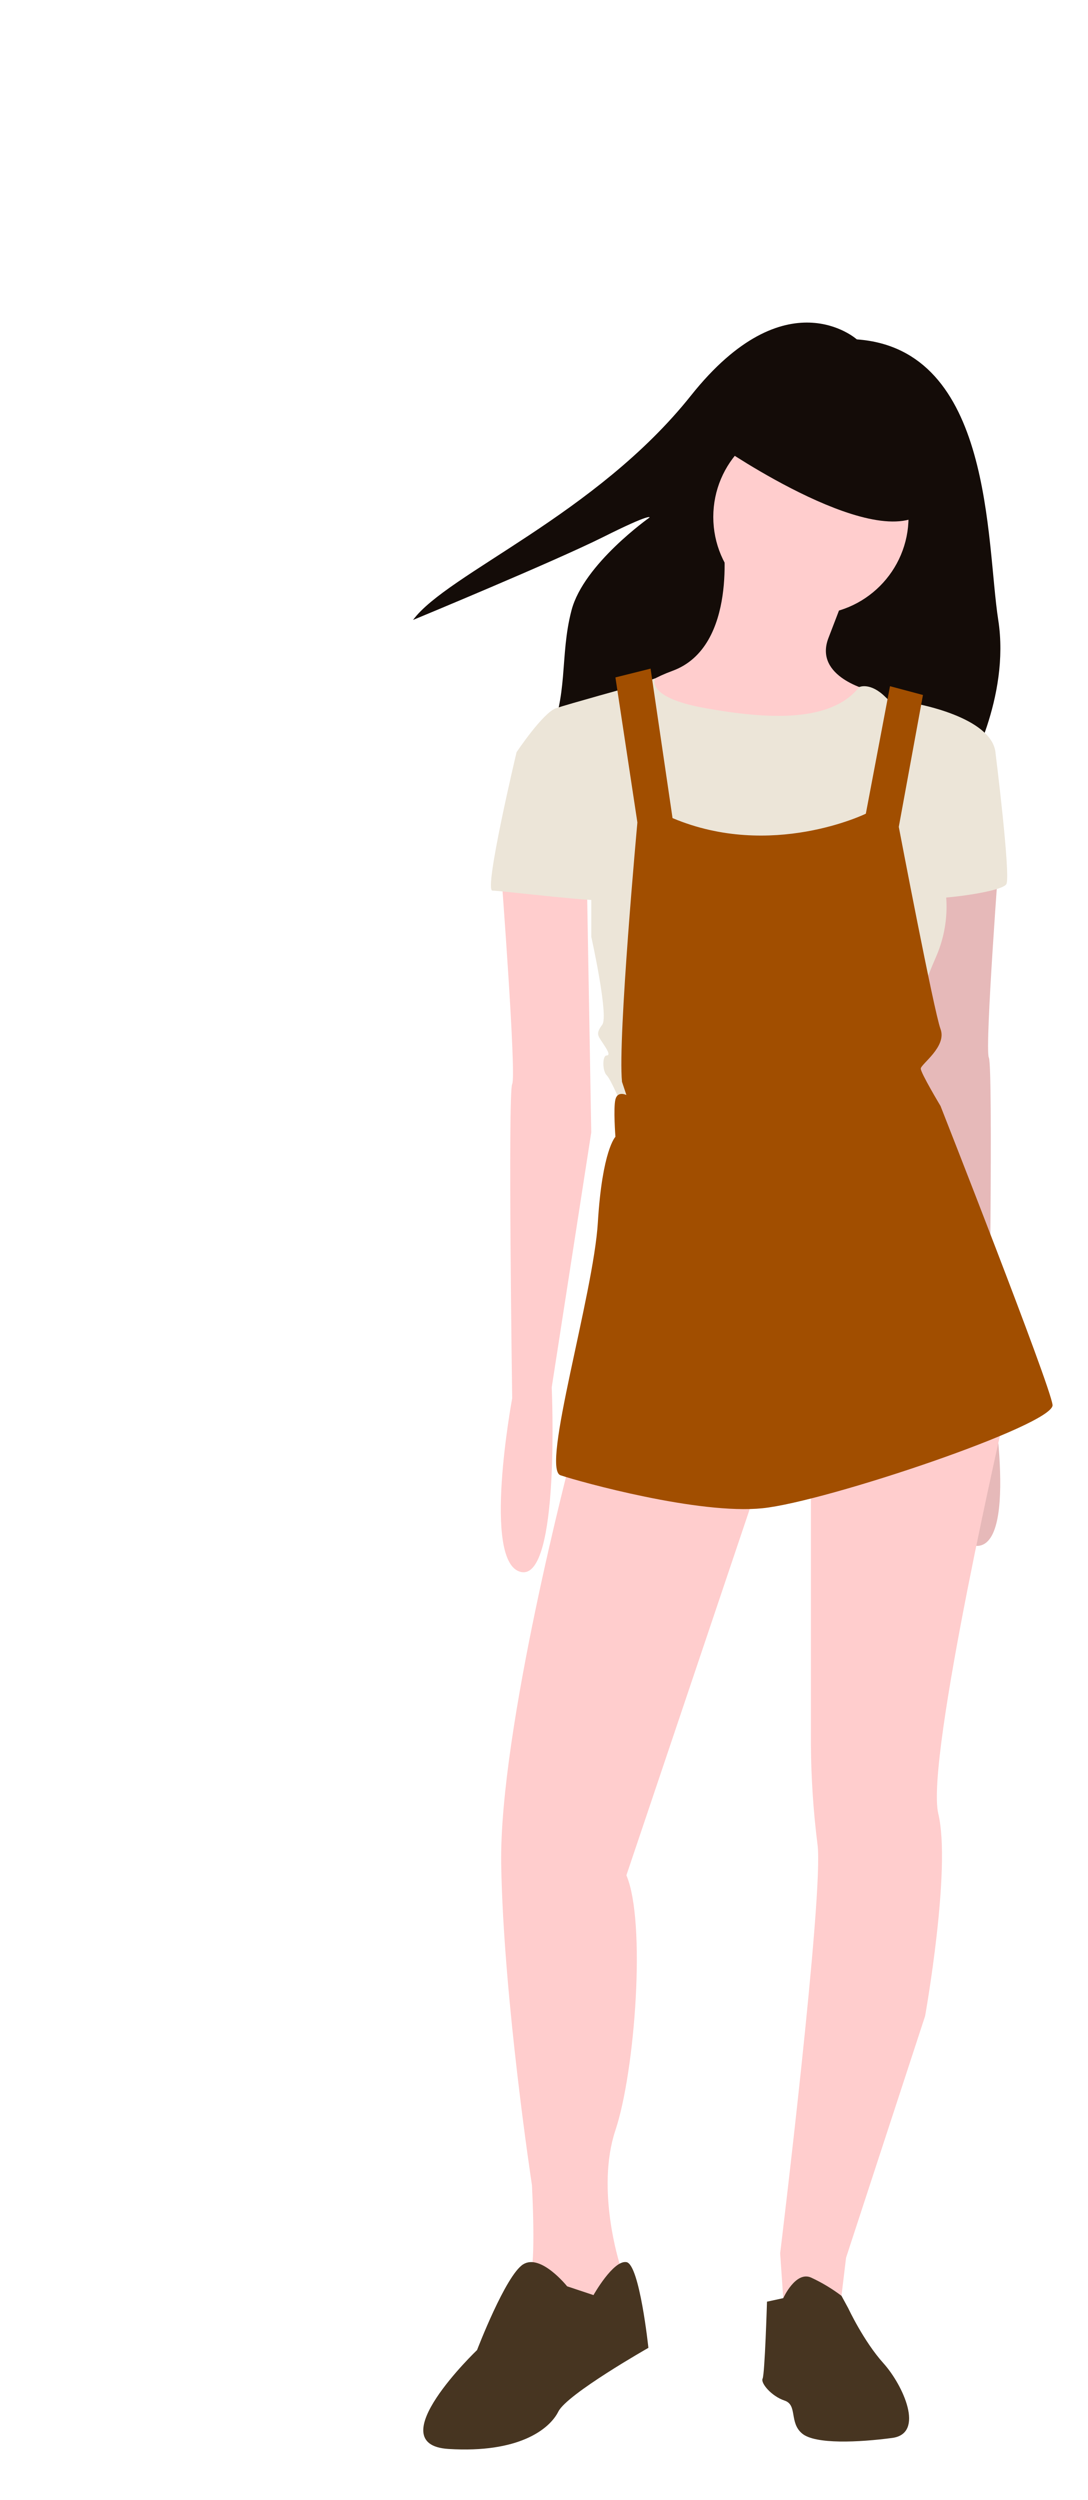
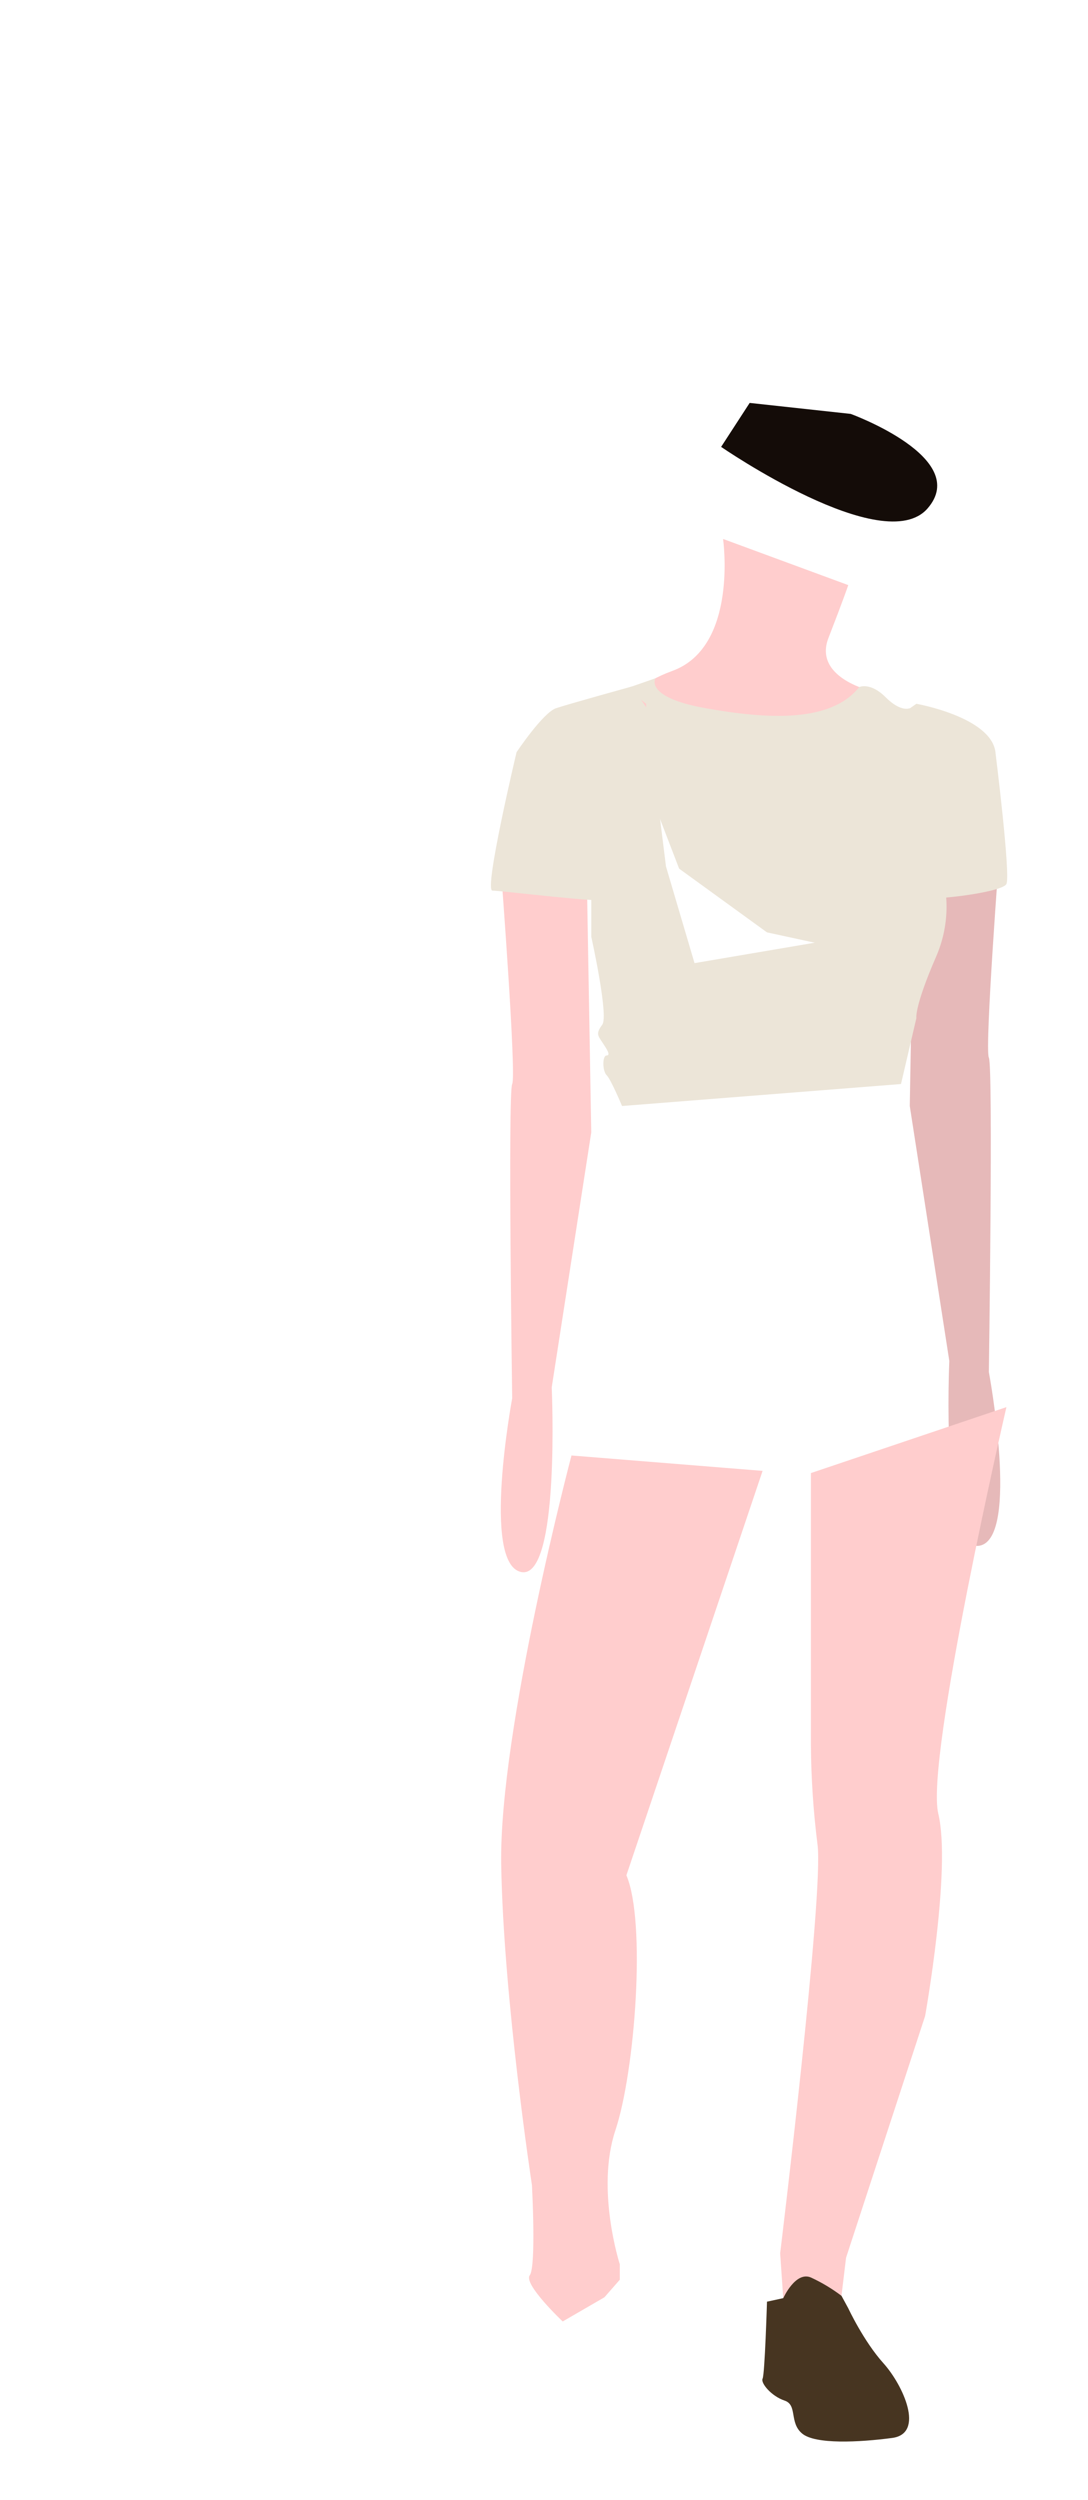
<svg xmlns="http://www.w3.org/2000/svg" fill="none" height="496" viewBox="0 0 216 496" width="216">
-   <path d="m170.103 67.336s-14.038-12.586-32.918 11.134c-18.879 23.721-48.406 35.338-55.185 44.536 0 0 28.077-11.618 37.759-16.459 9.681-4.841 9.198-3.872 9.198-3.872s-13.07 9.198-15.491 18.396c-2.42 9.199-.484 16.943-4.84 26.141-4.357 9.198 83.262 6.293 83.262 6.293s8.714-15.005 6.293-30.497c-2.421-15.493-.969-53.736-28.078-55.672z" fill="#140c08" />
  <path d="m143.55 106.932s3.052 21.368-10.03 26.165c-13.083 4.797-8.286 11.338-8.286 11.338l19.624 9.594 20.932-6.541 6.978-10.466s-11.338-2.617-8.286-10.466c3.052-7.85 3.925-10.466 3.925-10.466z" fill="#ffcdcd" />
  <path d="m198.497 167.984s-3.053 40.121-2.181 41.865c.873 1.744 0 62.361 0 62.361s6.106 32.706-1.744 34.451c-7.849 1.745-6.105-36.631-6.105-36.631l-7.85-50.587.872-50.15z" fill="#ffcdcd" />
  <path d="m198.497 167.984s-3.053 40.121-2.181 41.865c.873 1.744 0 62.361 0 62.361s6.106 32.706-1.744 34.451c-7.849 1.745-6.105-36.631-6.105-36.631l-7.85-50.587.872-50.15z" fill="#000" opacity=".1" />
  <path d="m113.456 288.781s-14.39 54.511-13.954 81.113c.436 26.602 6.105 63.669 6.105 63.669s.872 16.135-.436 17.879c-1.309 1.745 6.541 9.159 6.541 9.159l8.286-4.797 3.053-3.489v-3.053s-4.797-14.827-.872-26.601c3.925-11.775 6.105-41.428 2.18-50.586l27.038-80.241z" fill="#ffcdcd" />
-   <path d="m112.59 453.624s-5.232-6.542-8.722-4.362-9.158 17.008-9.158 17.008-19.624 18.752-5.667 19.626c13.957.874 20.06-3.925 21.804-7.416 1.745-3.492 17.88-12.648 17.88-12.648s-1.745-16.571-4.361-17.008c-2.616-.436-6.543 6.545-6.543 6.545z" fill="#473521" />
  <path d="m160.99 292.27v54.076c.051 6.561.488 13.114 1.309 19.624 1.308 9.594-7.416 81.113-7.416 81.113l.872 12.647 10.902-.872 1.309-10.902 15.699-47.97s5.232-29.218 2.616-40.12c-2.615-10.903 13.522-80.678 13.522-80.678z" fill="#ffcdcd" />
  <path d="m152.271 456.673 3.23-.702s2.439-5.404 5.492-4.095c2.148.991 4.183 2.211 6.07 3.638l1.343 2.468s3.053 6.541 6.978 10.902 8.286 13.955 1.744 14.827-15.263 1.309-17.879-.872c-2.617-2.18-.872-5.669-3.489-6.541-2.616-.872-4.797-3.488-4.36-4.361.436-.873.871-15.264.871-15.264z" fill="#473521" />
-   <path d="m160.991 121.95c10.704 0 19.381-8.677 19.381-19.381 0-10.704-8.677-19.381-19.381-19.381s-19.382 8.677-19.382 19.381c0 10.704 8.678 19.381 19.382 19.381z" fill="#ffcdcd" />
  <g fill="#ece5d8">
    <path d="m124.359 136.588 5.761-2.012s-2.272 3.755 9.939 5.936c12.21 2.181 24.855 2.953 30.527-4.193 0 0 2.181-1.04 5.231 2.012 3.051 3.053 4.797 2.181 4.797 2.181l-2.18 11.338-4.362 20.933-5.669 15.699-16.135-3.489-17.443-12.647-6.541-17.008v-15.697z" />
    <path d="m177.568 142.69 4.361-3.053s14.827 2.616 15.7 9.594l-11.339 21.806c2.312 6.067 2.156 12.799-.436 18.752-4.362 10.03-3.925 12.21-3.925 12.21l-3.053 13.083-55.383 4.361s-2.181-5.232-3.053-6.106c-.872-.873-.872-3.924 0-3.924s0-1.309-.872-2.617-1.309-1.744 0-3.488c1.308-1.744-2.181-17.444-2.181-17.444v-17.009l-14.825-19.624s5.232-7.85 7.85-8.722 15.062-4.312 15.062-4.312l2.817 4.147 3.925 31.562 5.669 19.188 23.871-4.056 9.272-15.569 6.105-18.315z" />
    <path d="m194.133 146.615 3.489 2.617s3.053 24.421 2.18 26.165c-.872 1.744-16.135 3.488-16.571 2.616s10.902-31.398 10.902-31.398z" />
  </g>
-   <path d="m122.179 134.405 4.361 28.781s-3.925 42.737-3.052 51.459l.872 2.616s-1.745-.872-2.181.872 0 7.416 0 7.416-2.616 2.617-3.488 17.008-11.338 48.842-7.416 50.151c3.921 1.308 27.473 7.849 40.12 6.541 12.646-1.309 58.002-16.574 57.568-20.499-.435-3.925-22.241-59.308-22.241-59.308s-3.925-6.541-3.925-7.416 5.232-4.361 3.925-7.85c-1.306-3.488-8.286-40.118-8.286-40.118l4.797-26.165-6.542-1.744-4.797 25.295s-18.751 9.158-38.376.872l-4.361-29.654z" fill="#a14e00" />
  <path d="m143.164 88.664s32.271 22.24 40.99 12.21c8.72-10.03-15.263-18.752-15.263-18.752l-20.06-2.181z" fill="#140c08" />
  <path d="m99.503 173.219s3.053 40.12 2.181 41.864c-.872 1.745 0 62.361 0 62.361s-6.105 32.707 1.744 34.451c7.85 1.745 6.106-36.631 6.106-36.631l7.849-50.587-.872-50.15z" fill="#ffcdcd" />
  <path d="m106.042 147.924-3.488 1.308s-6.542 27.474-4.797 27.474c1.744 0 22.676 2.616 22.676 1.744s-3.924-22.24-3.924-22.24z" fill="#ece5d8" />
</svg>